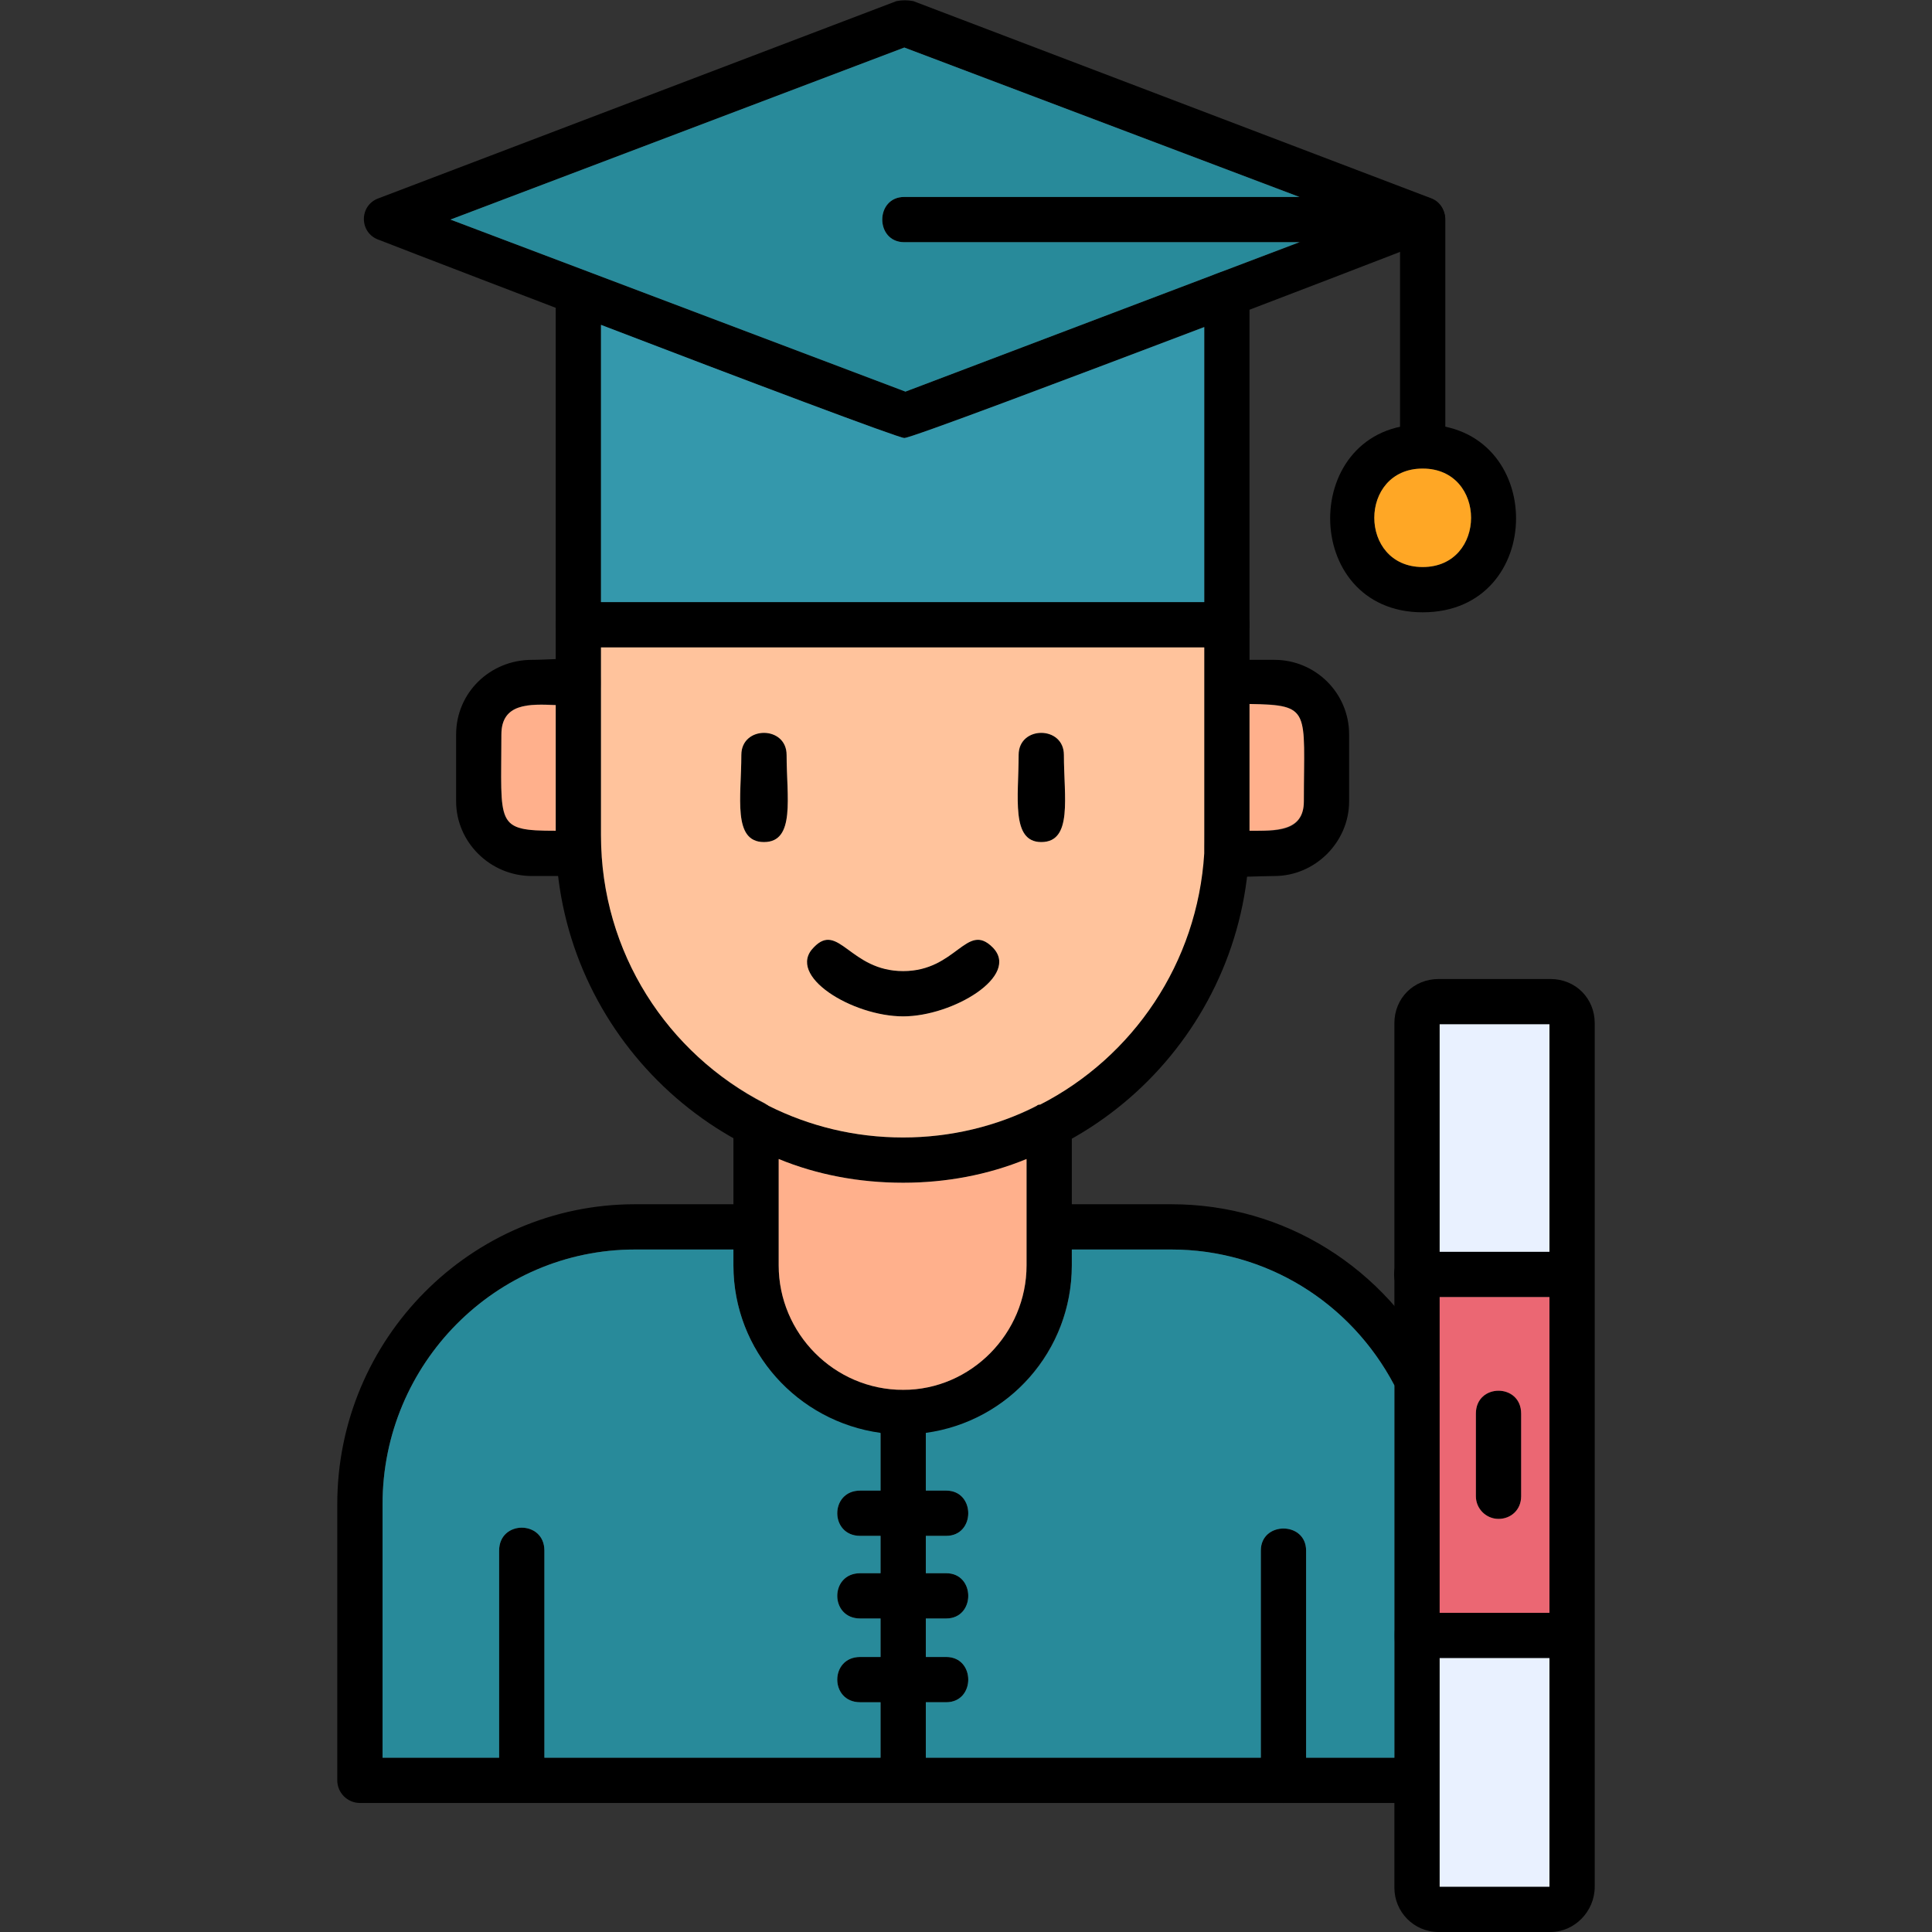
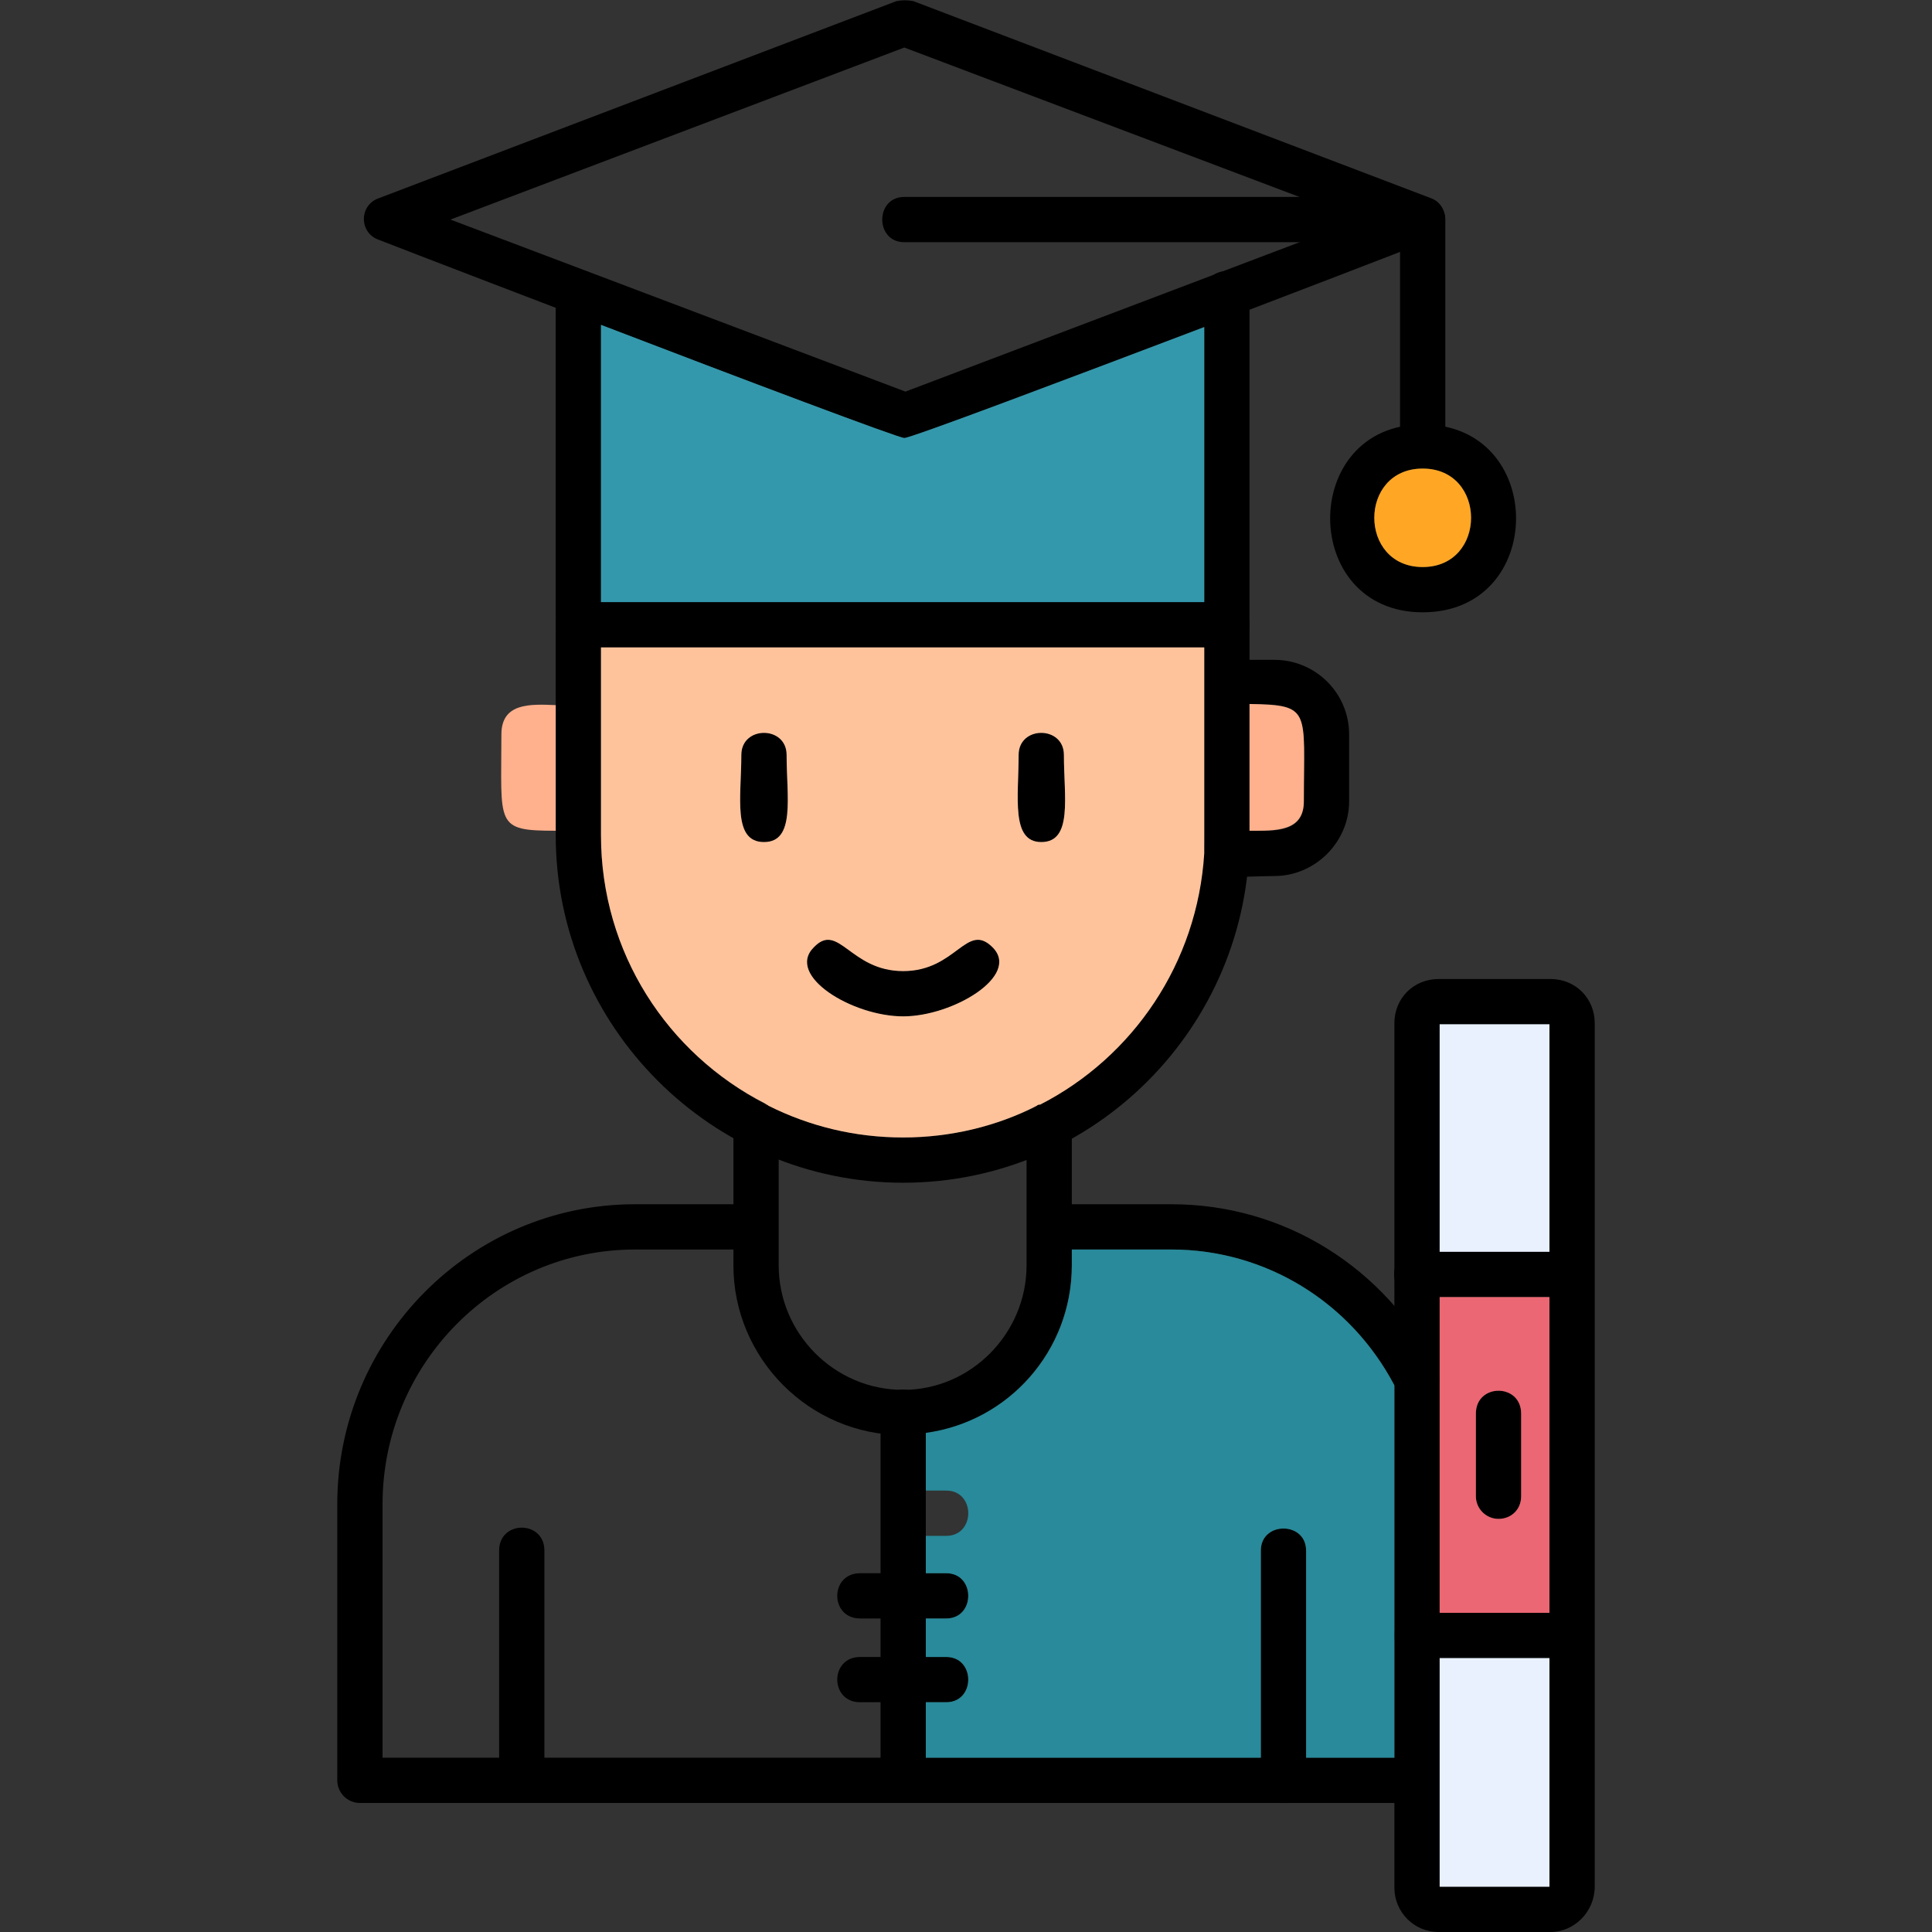
<svg xmlns="http://www.w3.org/2000/svg" clip-rule="evenodd" fill-rule="evenodd" height="1.707in" image-rendering="optimizeQuality" shape-rendering="geometricPrecision" text-rendering="geometricPrecision" viewBox="0 0 1707 1707" width="1.707in">
  <rect x="0" y="0" width="1707" height="1707" fill="#333333" stroke="none" />
  <g id="Layer_x0020_1">
    <path d="m798 1045c-169 0-307-138-307-307v-186c0-11 9-20 20-20h573c11 0 20 9 20 20v186c0 169-137 307-306 307zm-267-473v166c0 147 120 267 267 267s266-120 266-267v-166z" />
    <path d="m1126 774c-28 0-62 6-62-20 0-44 88 6 88-46 0-89 8-86-68-86-26 0-26-39 0-39h42c36 0 66 29 66 66v59c0 36-30 66-66 66z" />
-     <path d="m512 774h-42c-37 0-67-30-67-66v-59c0-37 30-66 67-66 27 0 61-7 61 20 0 44-88-7-88 46 0 89-8 85 69 85 26 0 26 40 0 40z" />
    <path d="m798 1268c-83 0-150-68-150-150v-124c0-27 40-27 40 0v124c0 60 49 110 110 110 60 0 109-50 109-110v-124c0-27 40-27 40 0v124c0 82-67 150-149 150z" />
    <path d="m1252 1593h-934c-11 0-20-9-20-20v-244c0-146 118-265 263-265h107c26 0 26 40 0 40h-107c-123 0-223 101-223 225v224h914c26 0 26 40 0 40zm0-354c-8 0-15-4-18-11-38-76-115-124-199-124h-108c-26 0-26-40 0-40h108c100 0 189 56 235 146 6 14-4 29-18 29z" />
    <path d="m1084 572h-573c-11 0-20-9-20-20v-294c0-26 40-26 40 0v274h533v-273c0-26 40-26 40 0v293c0 11-9 20-20 20z" />
    <path d="m799 387c-9 0-418-157-464-175-18-6-18-31 0-37l457-174c5-1 10-1 15 0l457 174c17 6 17 31 0 37-45 18-455 175-465 175zm-401-193 402 152 401-152-402-152z" />
    <path d="m1257 414c-11 0-20-8-20-20v-180h-438c-26 0-26-40 0-40h458c11 0 20 9 20 20v201c0 11-9 19-20 19z" />
    <path d="m1257 541c-109 0-109-166 0-166 110 0 110 166 0 166zm0-127c-57 0-57 87 0 87s57-87 0-87z" />
    <path d="m920 744c-27 0-20-40-20-77 0-26 40-26 40 0 0 37 8 77-20 77z" />
    <path d="m675 744c-28 0-20-40-20-77 0-26 40-26 40 0 0 37 8 77-20 77z" />
    <path d="m798 898c-45 0-104-36-79-61 22-23 32 21 79 21s56-44 79-21c25 25-35 61-79 61z" />
    <path d="m798 1593c-11 0-20-9-20-20v-325c0-27 40-27 40 0v325c0 11-9 20-20 20z" />
    <path d="m1134 1593c-11 0-20-9-20-20v-203c0-26 40-26 40 0v203c0 11-9 20-20 20z" />
    <path d="m461 1593c-11 0-20-9-20-20v-203c0-27 40-27 40 0v203c0 11-9 20-20 20z" />
-     <path d="m836 1357h-76c-27 0-27-40 0-40h76c26 0 26 40 0 40z" />
    <path d="m836 1430h-76c-27 0-27-40 0-40h76c26 0 26 40 0 40z" />
    <path d="m836 1504h-76c-27 0-27-40 0-40h76c26 0 26 40 0 40z" />
    <path d="m1370 1707h-99c-22 0-39-18-39-39v-764c0-22 17-39 39-39h99c22 0 39 17 39 39v763c0 22-18 40-39 40zm-98-40h97v-762h-97z" />
    <path d="m1389 1465h-137c-27 0-27-40 0-40h137c26 0 26 40 0 40zm0-319h-137c-27 0-27-40 0-40h137c26 0 26 40 0 40z" />
    <path d="m1324 1342c-11 0-20-9-20-20v-73c0-27 40-27 40 0v73c0 12-9 20-20 20z" />
    <path d="m919 976c82-42 139-125 145-222v-1c0-1 0-1 0-1 0-5 0-9 0-14v-166h-533v28 3 2 133c0 104 59 193 145 237 1 1 2 1 3 2 36 18 76 28 119 28 42 0 83-10 118-28 1-1 2-1 3-1zm-42-139c25 25-35 61-79 61-45 0-104-36-79-61 22-23 32 21 79 21s56-44 79-21zm43-93c-27 0-20-40-20-77 0-26 40-26 40 0 0 37 8 77-20 77zm-265-77c0-26 40-26 40 0 0 37 8 77-20 77s-20-40-20-77z" fill="#ffc39c" />
-     <path d="m907 1118v-94c-34 14-71 21-109 21-39 0-76-7-110-21v94c0 60 49 110 110 110 60 0 109-50 109-110z" fill="#ffb08c" />
    <path d="m947 1118c0 76-56 138-129 148v51h18c26 0 26 40 0 40h-18v33h18c26 0 26 40 0 40h-18v34h18c26 0 26 40 0 40h-18v49h296v-183c0-26 40-26 40 0v183h78v-329c-39-74-114-120-197-120h-88z" fill="#288a9a" />
-     <path d="m778 1317v-51c-73-10-130-72-130-148v-14h-87c-123 0-223 101-223 225v224h103v-183c0-27 40-27 40 0v183h297v-49h-18c-27 0-27-40 0-40h18v-34h-18c-27 0-27-40 0-40h18v-33h-18c-27 0-27-40 0-40z" fill="#288a9a" />
    <path d="m1272 1465v202h97v-202z" fill="#e9f1ff" />
    <path d="m1272 1425h97v-279h-97v72 3zm52-83c-11 0-20-9-20-20v-73c0-27 40-27 40 0v73c0 12-9 20-20 20z" fill="#eb6773" />
    <path d="m1272 1106h97v-201h-97z" fill="#e9f1ff" />
    <path d="m531 532h533v-243c-124 47-259 98-265 98-5 0-143-52-268-100z" fill="#3498ac" />
-     <path d="m398 194 402 152 348-132h-349c-26 0-26-40 0-40h349l-349-132z" fill="#288a9a" />
    <path d="m1257 414c-57 0-57 87 0 87s57-87 0-87z" fill="#ffa725" />
    <g fill="#ffb08c">
      <path d="m1152 708c0-81 7-85-48-86v112c23 0 48 1 48-26z" />
      <path d="m491 734v-111c-23-1-48-2-48 26 0 80-6 85 48 85z" />
    </g>
  </g>
</svg>